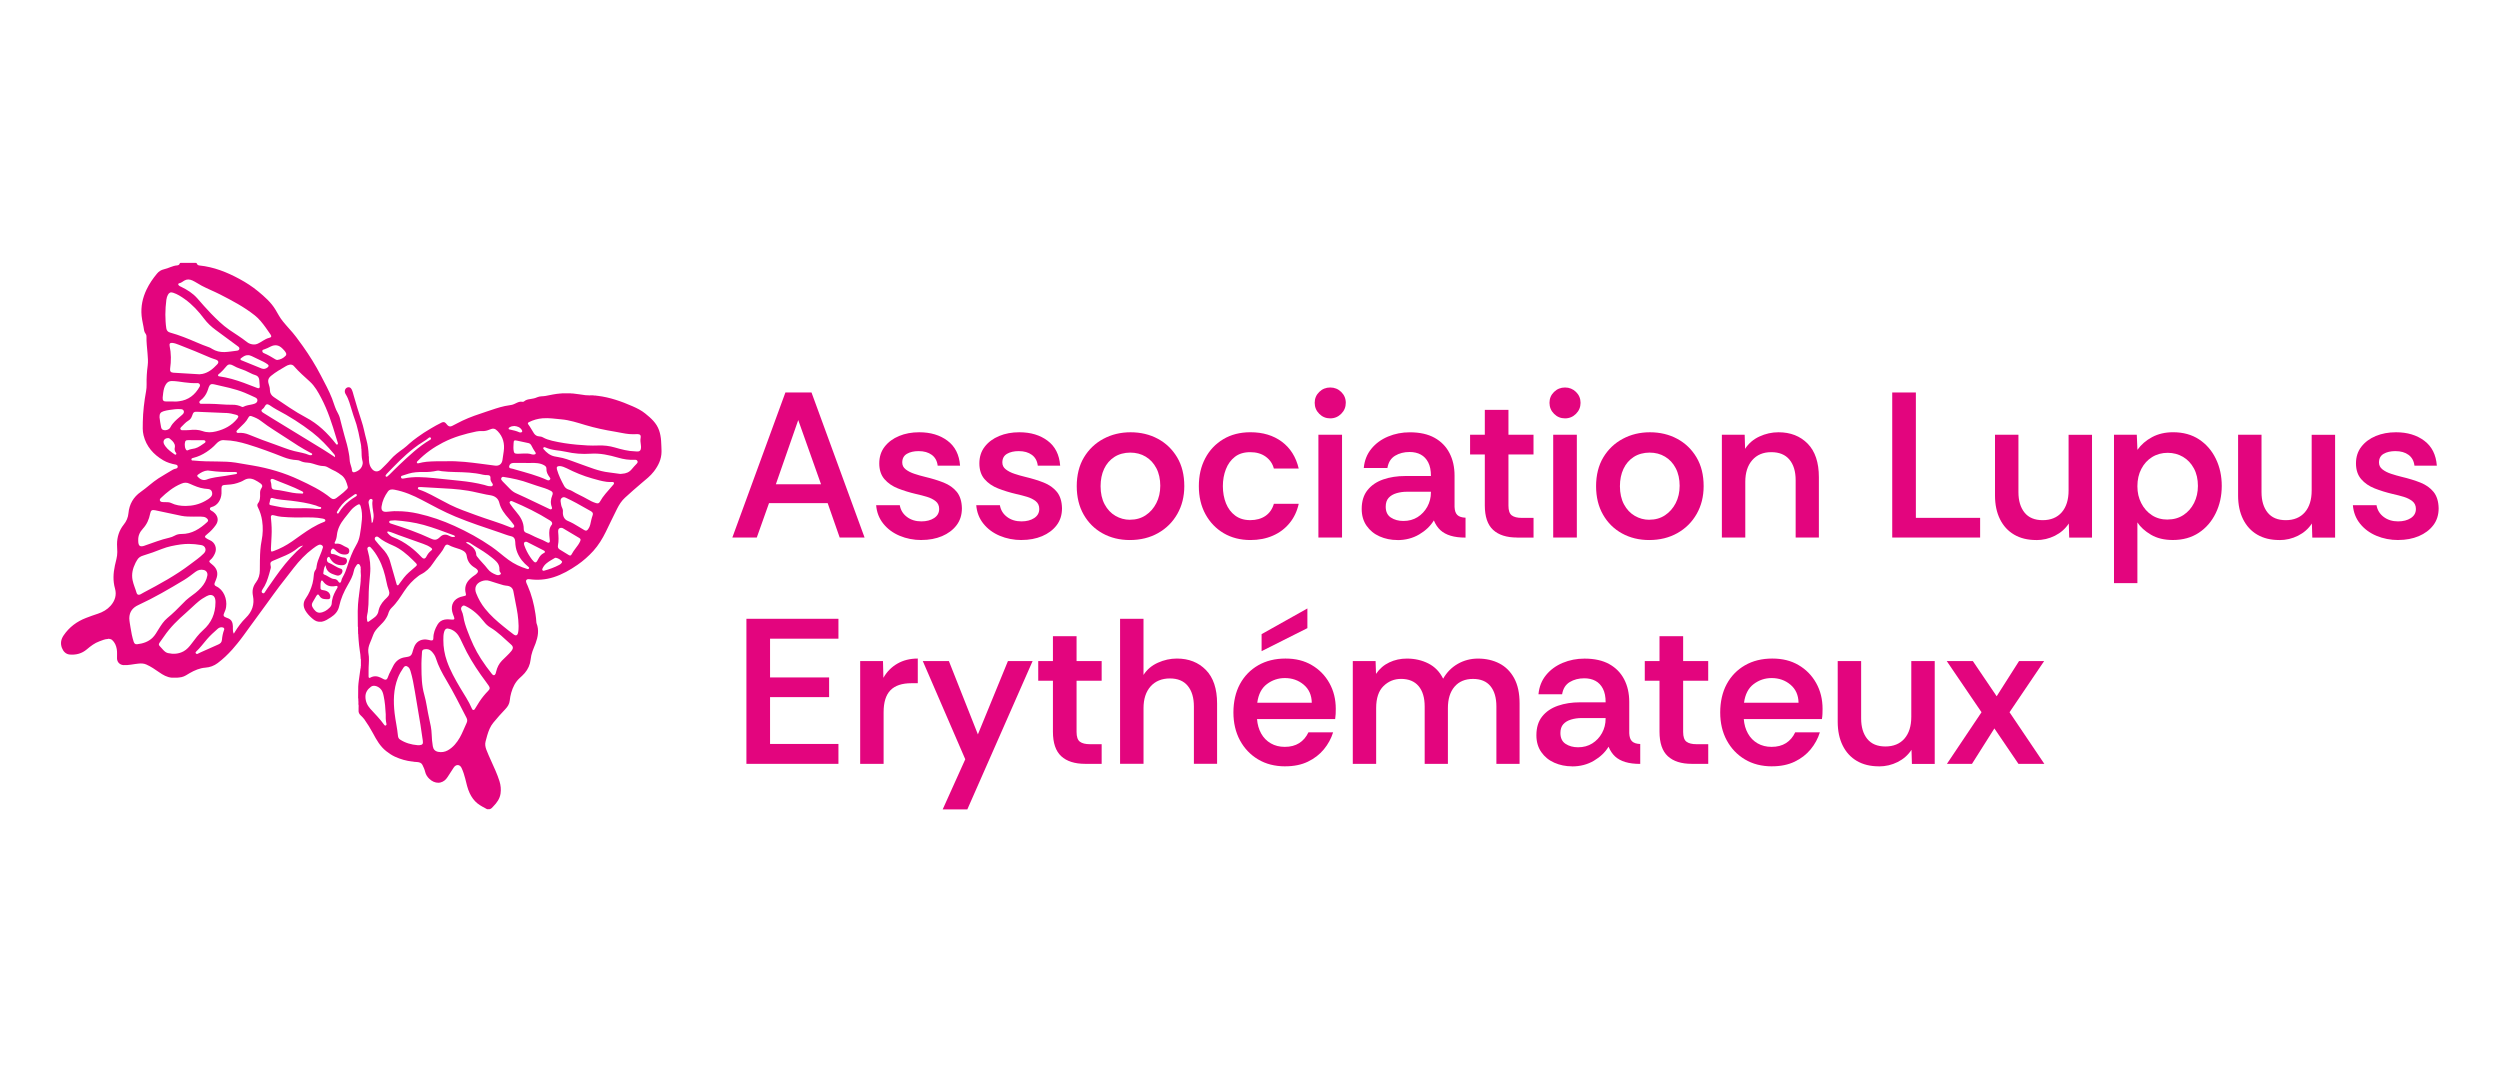
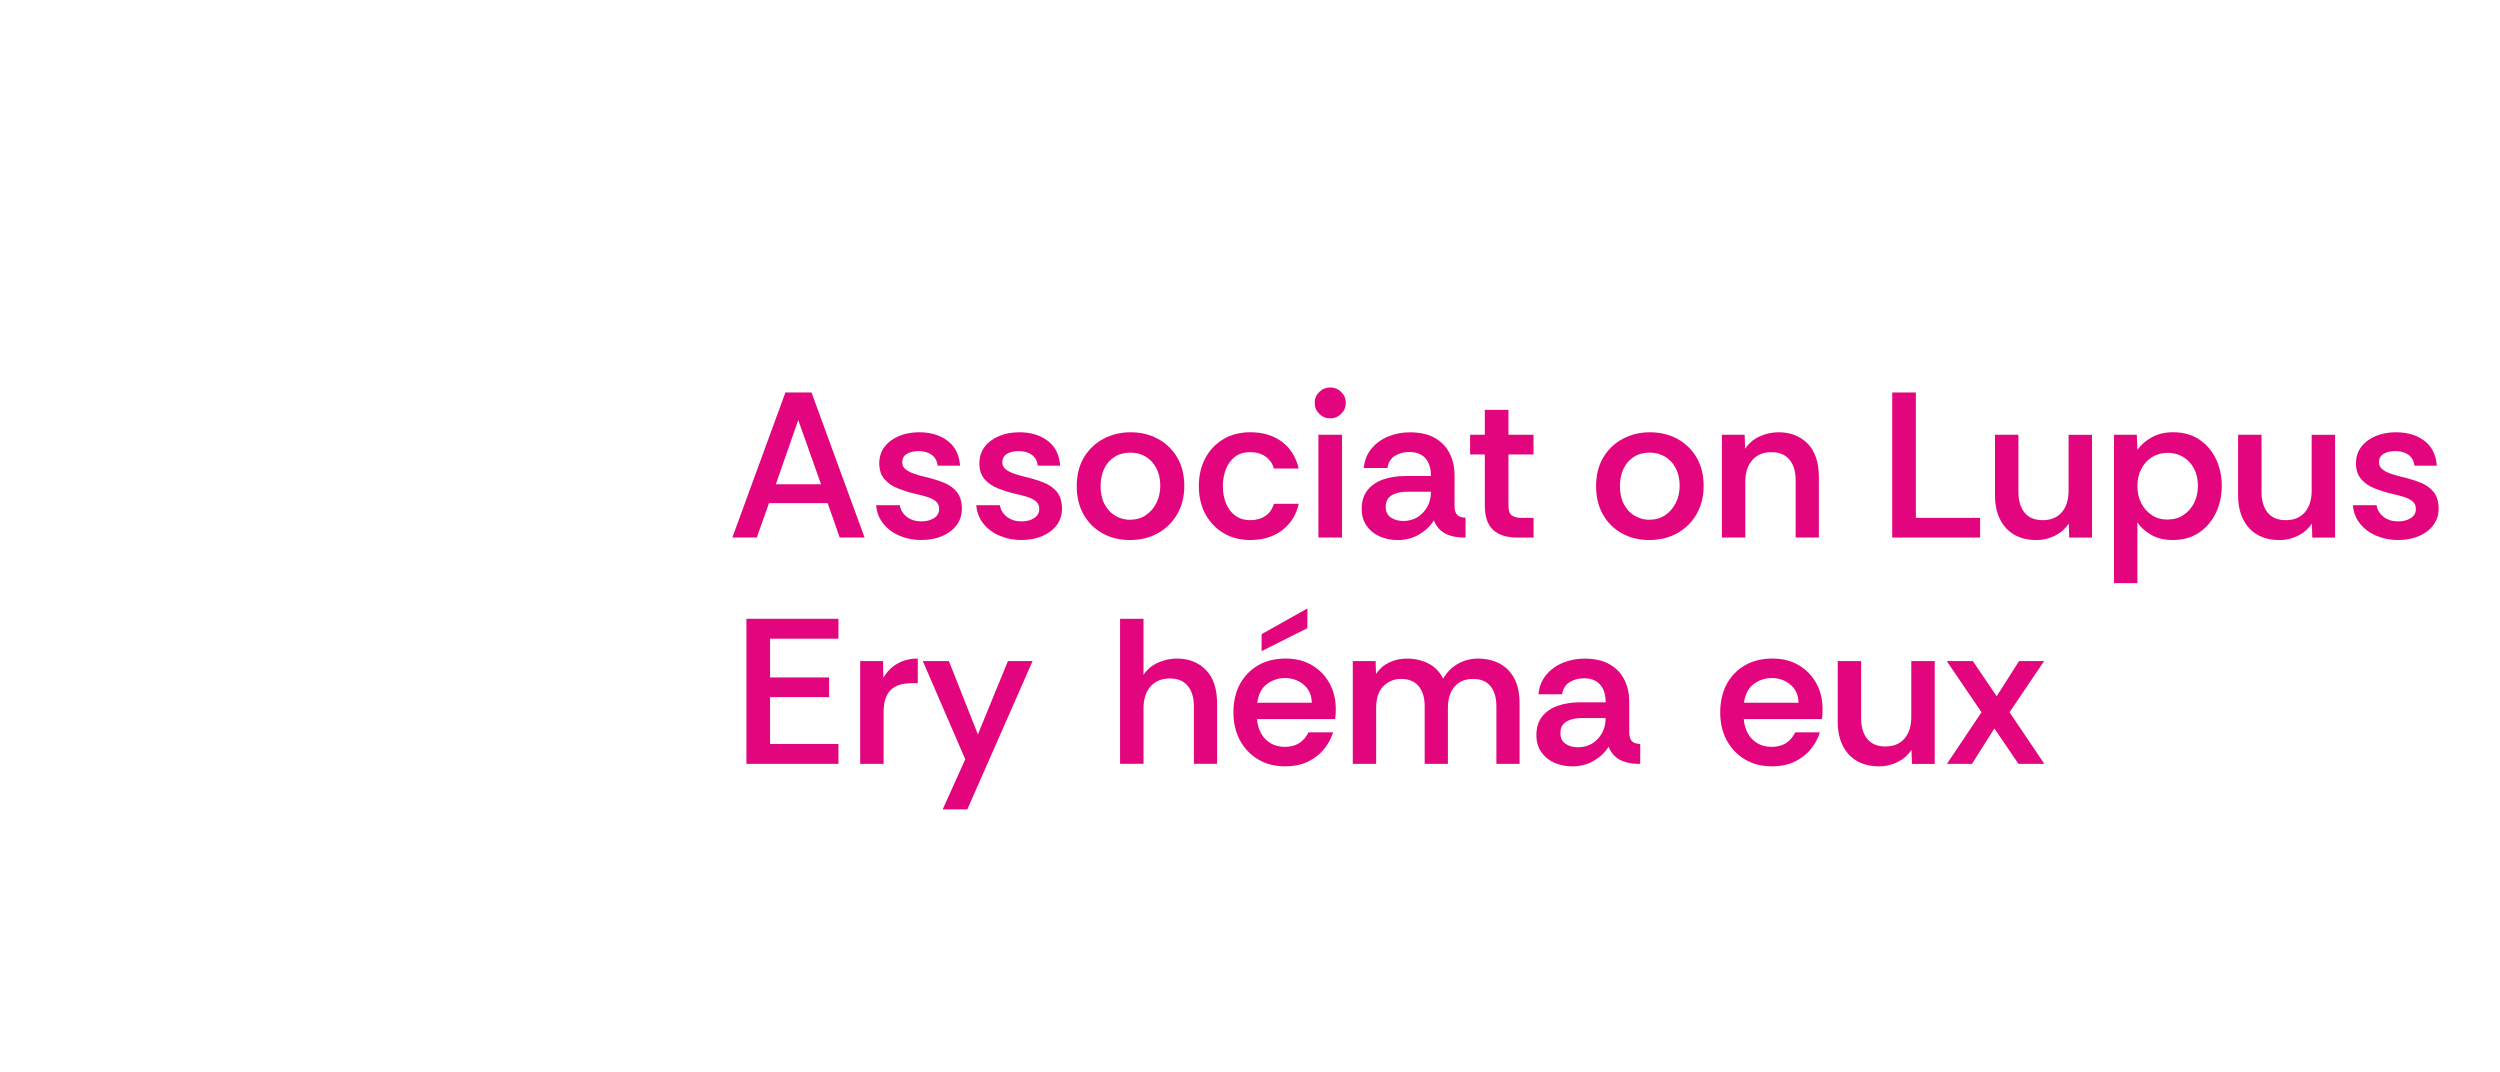
<svg xmlns="http://www.w3.org/2000/svg" id="Calque_1" viewBox="0 0 841.89 361.13">
  <defs>
    <style>
      .cls-1 {
        fill: #e3057e;
      }
    </style>
  </defs>
-   <path class="cls-1" d="M222.77,152.17c0-.16,0-.32,0-.48.04,0-.13-2.98-.14-3.22-.08-1.2-.28-2.41-.68-3.55-.86-2.47-2.72-4.11-4.7-5.7-1.28-1.03-2.73-1.75-4.23-2.41-3.79-1.66-7.66-3.02-11.79-3.52-.13,0-.27.01-.39-.03-.03,0-.06-.02-.09-.04-.16,0-.32-.02-.48-.03-.17.01-.34.02-.51-.06-.87,0-1.76.06-2.62-.05-1.38-.17-2.75-.43-4.14-.56-.23,0-.46.01-.68-.03-.06,0-.12-.02-.18-.04-.97,0-1.95,0-2.92,0-.16.1-.34.07-.51.06-1.68.13-3.33.49-4.98.82-.93.18-1.92.04-2.8.44-.74.34-1.52.5-2.31.61-.75.1-1.5.24-2.09.76-.2.18-.41.22-.65.17-.63-.13-1.21.05-1.78.31-.63.28-1.22.64-1.92.75-.72.11-1.45.22-2.16.37-2.11.45-4.13,1.19-6.17,1.86-2.75.9-5.49,1.82-8.11,3.06-1.18.56-2.32,1.2-3.49,1.78-.62.31-1.1.21-1.58-.28-.18-.18-.32-.4-.49-.58-.45-.49-.84-.56-1.44-.28-1.29.6-2.5,1.33-3.73,2.04-1.55.9-3.04,1.87-4.49,2.93-.91.66-1.8,1.34-2.63,2.08-.66.59-1.31,1.21-2.03,1.73-1.59,1.14-3.16,2.28-4.44,3.79-.92,1.09-1.97,2.06-2.98,3.08-1.17,1.18-2.47,1.05-3.41-.33-.81-1.18-.8-2.54-.81-3.89-.12-.16-.06-.34-.06-.51-.09-1.74-.31-3.46-.78-5.15-.59-2.09-.93-4.25-1.64-6.31-.96-2.82-1.78-5.68-2.62-8.53-.21-.72-.36-1.47-.72-2.14-.26-.5-.68-.74-1.14-.68-.53.07-.95.45-1.09.96-.15.53,0,1.01.28,1.45.52.85.9,1.76,1.21,2.7.47,1.44.88,2.9,1.34,4.35.32,1.02.73,2.02,1.03,3.04.5,1.74.89,3.52,1.22,5.31.17.92.44,1.82.41,2.77.11.19.06.4.06.6,0,.14.02.28.03.43.02.93.02,1.86.22,2.77.1.44.23.88.17,1.35-.23,1.54-1.25,2.38-2.62,2.85-.61.21-.98-.07-1.01-.73-.01-.29-.08-.56-.16-.84-.26-.89-.59-1.77-.61-2.72-.02-.68-.14-1.36-.26-2.03-.34-2.02-.89-4-1.48-5.96-.61-2.04-1.04-4.12-1.61-6.17-.25-.89-.79-1.65-1.16-2.49-.56-1.26-.92-2.59-1.42-3.87-1.04-2.66-2.42-5.15-3.73-7.68-1.78-3.46-3.85-6.76-6.1-9.94-1.46-2.06-2.94-4.1-4.67-5.95-.69-.74-1.32-1.54-1.98-2.31-1.03-1.22-1.74-2.64-2.55-3.99-1.48-2.48-3.63-4.35-5.82-6.17-1.96-1.62-4.08-2.99-6.32-4.2-4.23-2.29-8.64-4.04-13.47-4.54-.41-.04-.73-.22-.88-.62-.06-.18-.14-.25-.33-.25-1.71,0-3.41,0-5.12,0-.15,0-.26.02-.31.2-.12.43-.46.61-.86.64-.79.05-1.53.3-2.26.58-.73.28-1.45.57-2.22.74-.93.21-1.7.7-2.31,1.44-1.37,1.65-2.58,3.4-3.51,5.34-1.35,2.82-1.98,5.76-1.68,8.9.16,1.64.61,3.22.83,4.84.06.43.24.83.51,1.17.23.28.31.58.3.93-.05,1.9.2,3.78.35,5.67.11,1.37.24,2.74.06,4.1-.28,2.1-.42,4.21-.37,6.34.01.76-.03,1.53-.17,2.28-.63,3.45-1.05,6.93-1.11,10.44-.03,1.48-.11,2.97.25,4.43.93,3.81,3.34,6.48,6.63,8.43,1.3.77,2.74,1.18,4.22,1.46.38.07.66.27.66.7,0,.41-.29.57-.64.66-.32.09-.66.14-.95.32-1.62.99-3.28,1.91-4.87,2.93-2.12,1.37-3.92,3.14-5.99,4.58-2.45,1.71-3.87,4.15-4.14,7.17-.13,1.47-.68,2.72-1.6,3.86-1.55,1.94-2.25,4.19-2.25,6.65,0,.86.08,1.72.09,2.58.02,1.56-.49,3.04-.81,4.55-.55,2.59-.7,5.14.04,7.74.61,2.16,0,4.13-1.49,5.8-1.15,1.29-2.61,2.12-4.24,2.66-1.36.45-2.71.92-4.04,1.44-3.1,1.2-5.64,3.09-7.53,5.87-.91,1.34-1.14,2.7-.59,4.19.45,1.19,1.31,2.14,2.62,2.26,2.15.19,4.11-.33,5.76-1.73,1.31-1.11,2.65-2.15,4.29-2.73.91-.32,1.79-.74,2.77-.78.22-.11.44-.1.66,0,.3.03.58.12.8.32.92.82,1.37,1.9,1.58,3.08.19,1.05.05,2.12.09,3.18.04,1.25.96,2.15,2.19,2.22,1.73.1,3.39-.36,5.08-.51.9-.08,1.76-.06,2.57.3,1.56.69,2.96,1.65,4.35,2.62,1.3.91,2.63,1.68,4.25,1.83.6,0,1.21,0,1.81,0,.5-.06,1-.09,1.5-.2,1.04-.22,1.86-.85,2.75-1.36,1.64-.93,3.35-1.68,5.24-1.82,1.55-.11,2.92-.62,4.15-1.54,1.8-1.34,3.41-2.9,4.91-4.56.6-.66,1.15-1.35,1.72-2.04,1.44-1.75,2.74-3.61,4.07-5.44,1.98-2.73,3.98-5.45,5.97-8.17,1.37-1.88,2.72-3.78,4.12-5.63,1.59-2.1,3.22-4.16,4.84-6.23,1.88-2.41,3.96-4.64,6.42-6.47.63-.47,1.26-.96,2-1.27.39-.16.75-.08,1.06.14.25.17.42.45.32.79-.27.94-.64,1.85-1.02,2.76-.46,1.09-.89,2.18-1.07,3.37-.07.47-.07.98-.39,1.37-.42.53-.53,1.15-.58,1.8-.07.93-.19,1.86-.43,2.77-.48,1.78-1.19,3.47-2.25,4.99-.95,1.36-.96,2.74-.13,4.17.55.94,1.28,1.72,2.07,2.43.7.62,1.44,1.23,2.45,1.3.32,0,.63,0,.95,0,1.17-.21,2.13-.88,3.1-1.5,1.39-.89,2.44-2.07,2.79-3.74.55-2.56,1.6-4.9,2.9-7.15.88-1.52,1.73-3.05,2.06-4.8.14-.76.53-1.38.97-1.97.33-.45.77-.39,1.05.1.21.37.33.78.25,1.22.07.18.07.36,0,.55.04.1.04.2,0,.31.12.95.11,1.9,0,2.85,0,.09.02.19.02.28-.12,1.76-.44,3.49-.62,5.24,0,.14.01.28-.04.42,0,.02-.02.04-.03.06-.18,1.49-.29,2.99-.31,4.5,0,.25,0,.5,0,.75.01,1.49.02,2.97.03,4.46.13.29.05.6.06.9.01.56.03,1.12.04,1.69.12.16.06.34.06.52.08,1.06.14,2.13.26,3.19.07.6.13,1.2.23,1.79.16.93.29,1.88.31,2.83.12.16.06.34.07.52,0,.54,0,1.09,0,1.63,0,.17.04.35-.07.51.08.26-.06.49-.09.74-.17,1.27-.37,2.53-.53,3.8-.09.71-.18,1.42-.21,2.14-.04,1.29-.03,2.58-.03,3.86.11.19.06.4.06.61.02.5.09.99.03,1.49.15.39.04.79.06,1.18,0,.07,0,.13,0,.2,0,.35,0,.7,0,1.04.06.49.29.89.63,1.23.44.45.93.86,1.29,1.38,1.07,1.52,2.07,3.1,2.94,4.74,1.19,2.23,2.41,4.41,4.45,6.01.92.72,1.87,1.37,2.93,1.86,1.87.85,3.82,1.42,5.87,1.64.14,0,.27-.01.4.04.03,0,.05.02.08.04.4.03.81.05,1.21.09.72.06,1.38.29,1.71.97.37.76.73,1.52.92,2.36.22.92.74,1.7,1.41,2.33.86.82,1.89,1.33,3.12,1.32.1-.05.2-.04.3-.04.07,0,.14-.02.21-.03,1.1-.25,1.89-.91,2.49-1.85.69-1.08,1.38-2.16,2.09-3.22.78-1.16,2.05-1.1,2.63.15.53,1.14.92,2.34,1.23,3.56.42,1.67.76,3.35,1.5,4.92.64,1.35,1.48,2.55,2.65,3.48.98.78,2.11,1.32,3.2,1.92h.86c.58-.11.9-.58,1.27-.96,1.19-1.21,2.17-2.57,2.42-4.3.2-1.41.06-2.8-.36-4.16-.76-2.41-1.84-4.69-2.87-6.98-.54-1.21-1.09-2.41-1.56-3.65-.34-.91-.51-1.84-.24-2.81.19-.66.34-1.33.54-1.99.46-1.54,1.02-3.03,2.06-4.28,1.3-1.57,2.64-3.11,4.06-4.58.77-.8,1.35-1.72,1.47-2.88.09-.89.25-1.77.5-2.63.53-1.85,1.34-3.54,2.78-4.88.6-.56,1.23-1.1,1.77-1.74,1.1-1.31,1.79-2.79,1.97-4.49.1-.98.31-1.92.63-2.84.31-.91.72-1.77,1.05-2.67.81-2.22,1.22-4.46.32-6.76-.04-.1-.05-.22-.06-.33-.05-.94-.16-1.87-.3-2.8-.49-3.31-1.31-6.53-2.67-9.6-.17-.39-.39-.77-.49-1.19-.12-.52.14-.88.67-.94.19-.02.38,0,.57.03,2.71.37,5.37.15,7.98-.67,2.95-.93,5.6-2.45,8.12-4.2,1.95-1.35,3.71-2.91,5.3-4.66,1.73-1.92,3.07-4.11,4.2-6.42,1.27-2.59,2.5-5.2,3.8-7.78.7-1.39,1.51-2.67,2.68-3.74,1.81-1.66,3.65-3.28,5.52-4.86,1.48-1.25,3.03-2.43,4.22-4,1.48-1.95,2.53-4.07,2.55-6.57ZM119.41,166.5c.38-.25.79-.11.78.24-.06.28-.28.41-.5.54-1.49.88-2.84,1.93-4,3.22-.59.65-1.1,1.36-1.55,2.11-.11.18-.22.45-.5.3-.3-.16-.21-.42-.08-.66.94-1.7,2.17-3.14,3.75-4.27.7-.5,1.39-1.01,2.11-1.48ZM114.98,160c1.32,1.01,1.76,2.49,2.15,3.99.09.36-.2.63-.43.87-.67.69-1.4,1.3-2.16,1.88-.42.32-.83.64-1.25.96-.63.48-1.26.52-1.88.02-3.23-2.66-6.99-4.43-10.73-6.18-4.97-2.33-10.22-3.87-15.65-4.79-1.91-.32-3.82-.67-5.74-.97-1.99-.3-3.99-.35-6-.37-2.69-.02-5.38-.04-8.06-.32-.28-.03-.74.11-.77-.36-.03-.44.4-.48.71-.56,1.56-.39,3-1.06,4.33-1.94,1.2-.8,2.33-1.69,3.28-2.76.82-.92,1.77-1.37,2.76-1.23,2.83.05,5.34.63,7.81,1.38,4.11,1.25,8.13,2.75,12.13,4.33,1.45.57,2.94.92,4.49.99.4.02.8.1,1.15.28.74.36,1.49.53,2.32.56,1.35.04,2.59.63,3.89.94.48.12.97.21,1.46.22.63,0,1.2.18,1.72.5.81.51,1.69.88,2.54,1.31.68.35,1.3.8,1.91,1.27ZM91.79,167.72c2.04.62,4.18.63,6.27.9,2.8.37,5.61.75,8.32,1.61.5.16.94.46,1.49.5.19.01.32.14.29.36-.02.21-.16.3-.36.31-.25.01-.51,0-.74,0-.55.05-1.07-.07-1.59-.12-1.67-.17-3.34-.17-5.01-.12-2.54.09-5.06-.13-7.54-.69-.57-.13-1.16-.22-1.73-.35-.47-.11-.59-.32-.42-.77.15-.4.13-.82.26-1.21.12-.37.35-.56.76-.43ZM91.79,161.27c.11.02.22.05.32.1,3.16,1.35,6.42,2.44,9.49,4.01.1.05.2.1.29.16.16.12.28.27.21.49-.07.21-.26.21-.44.19-.14,0-.29-.02-.38-.03-1.89,0-3.68-.4-5.47-.78-1.11-.23-2.22-.42-3.34-.52-.69-.06-1.04-.43-1.05-1.12-.01-.59-.1-1.17-.29-1.73-.17-.49.16-.86.67-.77ZM79.42,159.66c-.69.12-1.38.22-2.07.35-2.12.41-4.29.55-6.4,1.05-.48.11-.94.29-1.41.45-1.21.43-2.2-.17-2.98-.98-.22-.23-.15-.5.09-.67,1-.73,2.05-1.35,3.3-1.42.93.11,1.83.22,2.73.32,2.08.21,4.17.19,6.25.19.16,0,.32-.01.48.02.18.04.42.09.43.31.02.25-.21.34-.42.37ZM76.1,139.06c1.16.06,2.3.29,3.42.62.82.24.93.6.4,1.27-1.85,2.34-4.32,3.63-7.17,4.33-1.54.38-3.05.43-4.55-.11-1.47-.53-2.97-.52-4.48-.34-.78.09-1.56.02-2.34.05-.27,0-.49-.1-.61-.37-.12-.27.01-.48.19-.64.81-.76,1.5-1.65,2.48-2.22.62-.37,1.03-.94,1.25-1.63.42-1.27.62-1.41,1.96-1.35.06,0,.13,0,.19,0,0,0,0,.01,0,.02,3.09.13,6.17.24,9.26.39ZM57.12,116.44c-.15-.69.17-1.03.88-.97.82.07,1.57.38,2.33.67,3.59,1.38,7.15,2.85,10.68,4.38.57.25,1.19.37,1.76.61.85.35.99.92.36,1.59-1.38,1.46-2.88,2.76-4.93,3.19-.39.08-.79.1-1.02.13-3.04-.18-5.92-.35-8.8-.53-.88-.06-1.21-.49-1.09-1.36.37-2.57.37-5.14-.17-7.69ZM91.45,140.75c-.92-.56-1.84-1.14-2.76-1.71-.12-.08-.24-.16-.35-.25-.41-.36-.4-.71.05-1.01.33-.22.56-.51.73-.85.44-.87.88-1,1.71-.46.77.5,1.52,1.04,2.34,1.47,4.21,2.21,8.23,4.74,11.98,7.65,2.75,2.13,5.14,4.67,7.36,7.34.23.28.39.58.29,1.03-1.36-.89-2.66-1.78-4-2.6-5.78-3.55-11.57-7.07-17.36-10.61ZM105.14,153.01c-.07.3-.35.28-.65.29-.06,0-.2,0-.31-.05-1.61-.69-3.34-.92-5.02-1.33-2.2-.54-4.28-1.43-6.41-2.18-3-1.05-5.98-2.15-8.92-3.37-1.12-.47-2.32-.69-3.55-.58-.24.02-.49,0-.61-.27-.11-.27.03-.46.2-.64.79-.78,1.6-1.55,2.38-2.34.56-.57,1.03-1.22,1.4-1.93.27-.51.56-.64,1.09-.45,1.14.41,2.23.88,3.2,1.65,2.79,2.18,5.87,3.94,8.8,5.91,2.46,1.65,4.95,3.24,7.57,4.63.14.07.28.15.42.22.19.1.47.15.39.45ZM90.14,123.71c-.61.48-1.28.69-2.05.38-2.21-.9-4.42-1.8-6.63-2.7-.2-.08-.46-.12-.48-.4-.03-.27.22-.37.39-.5.63-.46,1.27-.92,2.11-.88.46-.02.88.13,1.29.32,1.32.62,2.65,1.25,3.96,1.9.48.24.94.54,1.38.85.45.32.47.67.03,1.01ZM84.38,125.67c.52.28,1.07.49,1.63.66.78.23,1.19.78,1.29,1.55.09.74.13,1.49.17,2.24.03.56-.24.75-.79.55-1.53-.57-3.05-1.18-4.59-1.75-2.68-.98-5.4-1.79-8.24-2.18-.2-.03-.38-.07-.43-.3-.04-.18.05-.3.19-.4.99-.81,1.86-1.74,2.67-2.73.3-.37.67-.58,1.03-.58.58.04.98.22,1.37.45.66.39,1.36.7,2.08.94,1.26.41,2.47.93,3.64,1.55ZM68.36,134.07c.85-.86,1.36-1.91,1.73-3.04.06-.2.12-.4.19-.59.35-.93.79-1.26,1.76-1.03,3.47.82,6.98,1.47,10.3,2.82,1.21.49,2.38,1.06,3.57,1.6.42.19.8.48.78.99-.01.55-.38.89-.87,1.09-.76.3-1.58.38-2.37.56-.52.12-1.02.27-1.48.52-.17.09-.3.12-.48.03-1.03-.51-2.14-.75-3.28-.72-2.49.05-4.96-.31-7.44-.31-1,0-2,0-3.01,0-.27,0-.5-.11-.6-.38-.1-.27.02-.47.2-.64.33-.3.69-.57,1-.88ZM62.22,149.78c0-.14,0-.29.02-.43.1-.99.37-1.16,1.35-1.13,1.56.05,3.11.02,4.67.03.14,0,.29,0,.43,0,.22.02.4.11.48.33.09.24-.02.43-.19.54-1.06.69-2.04,1.53-3.3,1.87-.81.21-1.67.23-2.43.64-.29.15-.52-.03-.66-.29-.27-.48-.38-1.01-.37-1.56ZM97.46,122.83c.12-.02.25-.04.31-.05.5,0,.89.15,1.18.48,1.65,1.92,3.56,3.56,5.41,5.26,1.68,1.54,2.74,3.48,3.79,5.46,2.26,4.28,3.71,8.85,5.08,13.46.16.55.34,1.09.51,1.64.07.22.14.44-.11.59-.28.17-.39-.06-.53-.24-2.8-3.59-5.99-6.69-10.08-8.85-3.78-1.99-7.26-4.49-10.81-6.86-.85-.57-1.32-1.34-1.32-2.39,0-.67-.18-1.32-.39-1.96-.4-1.24-.19-2.01.81-2.83,1.53-1.26,3.25-2.23,4.96-3.23.37-.22.76-.4,1.19-.48ZM95.12,117.38c.43.45.88.88,1.16,1.44.17.34.18.69-.09.98-.75.81-1.69,1.26-2.78,1.42-.24,0-.44-.07-.64-.19-1.26-.77-2.53-1.53-3.9-2.11-.33-.14-.56-.37-.53-.77.03-.38.35-.41.62-.49.75-.23,1.44-.6,2.13-.94,1.52-.76,2.84-.56,4.02.66ZM60.37,95.39c.66-.13,1.12-.56,1.66-.88.89-.54,1.81-.49,2.74-.07,1.1.51,2.09,1.21,3.16,1.78,2,1.06,4.11,1.88,6.12,2.9,4.06,2.08,8.12,4.21,11.72,7.06,1.48,1.17,2.63,2.63,3.72,4.15.55.76,1.09,1.53,1.61,2.31.42.63.3.96-.43,1.13-.77.18-1.45.56-2.12.97-.58.36-1.15.74-1.78,1.01-.4.17-.81.28-1.25.26-.89-.02-1.71-.3-2.39-.85-1.88-1.51-3.95-2.74-5.93-4.11-2.28-1.58-4.23-3.52-6.16-5.49-1.6-1.64-3.09-3.39-4.61-5.11-1.51-1.71-3.42-2.89-5.45-3.88-.26-.12-.53-.23-.74-.43-.32-.31-.3-.67.13-.76ZM56.04,100.87c.07-.56.24-1.09.5-1.58.4-.75.93-.99,1.75-.72,1.44.47,2.7,1.28,3.92,2.15,2.55,1.82,4.65,4.11,6.52,6.6,1.1,1.47,2.41,2.7,3.89,3.78,2.51,1.83,5,3.68,7.5,5.53.3.22.59.46.48.9-.12.45-.5.53-.9.58-1.38.16-2.75.41-4.13.45-1.45.04-2.87-.29-4.14-1.07-.3-.18-.59-.39-.92-.5-2.94-1-5.72-2.38-8.63-3.47-1.5-.56-3.02-1.1-4.57-1.52-.76-.2-1.19-.67-1.31-1.45-.23-1.53-.29-3.07-.31-4.62,0-1.69.13-3.37.34-5.05ZM54.78,133.88c.12-1.04.19-2.09.48-3.11.13-.46.33-.89.58-1.3.46-.78,1.11-1.17,2.04-1.16,1.42.02,2.82.26,4.22.45,1.43.19,2.87.32,4.32.25.72-.04,1.15.57.8,1.21-1.53,2.75-3.76,4.52-6.96,4.91-.27.03-.54.06-.81.08-.25.01-.51,0-.67,0-.98.02-1.87-.06-2.76-.01-.94.05-1.33-.38-1.23-1.32ZM59.31,153.01c-.16.18-.35.13-.52,0-1.13-.8-2.27-1.59-3.1-2.73-.13-.18-.25-.37-.36-.56-.63-1.11-.06-2.14,1.23-2.19.15,0,.35,0,.46.08.73.58,1.48,1.16,1.81,2.1.07.2.07.41.08.63,0,.09,0,.21-.03.31-.17.68-.07,1.29.39,1.84.13.16.19.34.04.52ZM58.18,142.65c-.32.4-.59.83-.82,1.28-.42.82-1.78,1.21-2.59.76-.3-.17-.45-.46-.51-.77-.22-1.19-.44-2.38-.54-3.42-.03-1.18.34-1.7,1.37-2.02,1.28-.4,2.62-.5,3.95-.68.67-.09,1.34-.05,2,0,.81.06,1.15.84.68,1.5-.16.21-.37.39-.58.57-1.03.88-2.09,1.73-2.95,2.79ZM54.08,167.8c2.07-1.98,4.25-3.79,6.93-4.9.47-.2.95-.36,1.48-.33.53-.03,1,.15,1.47.36,1.55.69,3.11,1.39,4.82,1.61.44.06.89.09,1.33.14.57.07,1.04.31,1.24.89.22.63.15,1.23-.31,1.74-.54.6-1.24,1-1.93,1.39-2.04,1.15-4.28,1.67-6.59,1.68-1.68,0-3.36-.23-4.91-1-.57-.28-1.2-.28-1.82-.28-.43,0-.87.01-1.28-.06-.69-.13-.91-.76-.42-1.23ZM48.11,178.04c1.34-1.44,2.08-3.14,2.45-5.04.22-1.15.6-1.4,1.72-1.16,2.94.63,5.87,1.27,8.82,1.87,1.38.28,2.79.26,4.19.27,1.08,0,2.17-.07,3.25.07.49.06.91.28,1.25.64.36.38.4.73.02,1.09-2.48,2.28-5.19,4.08-8.74,4.04-.8,0-1.55.16-2.24.56-.59.33-1.21.56-1.87.71-2.77.62-5.4,1.68-8.08,2.59-.03.01-.06.02-.09.04-1.62.59-2.21.18-2.24-1.55,0-.1,0-.19,0-.25-.06-1.55.57-2.81,1.56-3.87ZM45.62,189.57c.14-.28.32-.55.47-.83.45-.89,1.19-1.38,2.12-1.65,2.15-.64,4.25-1.41,6.34-2.24,1.99-.79,4.12-1.19,6.25-1.5.91-.13,1.84-.18,2.76-.19,1.4.02,2.8.14,4.18.39.66.12,1.2.44,1.41,1.13.21.67-.06,1.23-.52,1.69-1.37,1.39-2.99,2.47-4.54,3.65-4.91,3.74-10.31,6.67-15.75,9.54-.35.19-.68.41-1.04.59-.56.29-1.11.15-1.27-.39-.42-1.48-1.09-2.89-1.39-4.41-.4-2.04.06-3.95.98-5.77ZM51.33,214.8c-1.44,1.37-3.23,1.93-5.15,2.15-.63.07-.96-.21-1.18-.89-.49-1.53-.8-3.11-1.04-4.7-.16-1.05-.38-2.1-.42-3.16.03-2.17,1.13-3.57,3.05-4.45,5.34-2.46,10.41-5.43,15.44-8.46,1.32-.8,2.53-1.77,3.77-2.7.85-.64,1.79-.9,2.83-.64.86.21,1.35.97,1.2,1.85-.27,1.57-1.04,2.89-2.09,4.07-1.19,1.33-2.63,2.36-4.06,3.4-.75.55-1.4,1.2-2.04,1.87-1.69,1.76-3.43,3.46-5.31,5.02-1.21,1.01-2.04,2.31-2.86,3.62-.66,1.05-1.23,2.16-2.15,3.03ZM61.79,219.35c-1.67.89-3.43.99-5.24.58-.62-.14-1.11-.56-1.54-1.01-.45-.47-.88-.96-1.32-1.45-.35-.39-.14-.75.08-1.09.49-.72,1.02-1.42,1.52-2.14,2.04-2.99,4.6-5.48,7.31-7.84,1.49-1.29,2.87-2.72,4.4-3.97.79-.65,1.67-1.17,2.56-1.66.22-.12.46-.22.7-.3,1.09-.34,1.94.15,2.2,1.26.09.41.12.82.1,1.14-.02,3.79-1.37,6.87-4.16,9.33-1.51,1.34-2.69,2.97-3.9,4.57-.76,1.01-1.57,1.97-2.71,2.58ZM75.48,212.08c-.43,1.11-.64,2.26-.75,3.44-.07.77-.51,1.19-1.17,1.49-2.02.9-4.04,1.8-6.06,2.7-.33.15-.65.32-.98.48-.25.12-.43,0-.58-.19-.16-.21-.08-.39.09-.55,1.37-1.27,2.46-2.79,3.68-4.2,1.1-1.27,2.34-2.39,3.59-3.49.48-.42,1.03-.63,1.68-.48.3.07.53.22.55.6-.01.05-.03.13-.06.21ZM87.53,188.46c-.01,1.19-.04,2.39-.03,3.58,0,1.48-.39,2.86-1.27,4.03-1.07,1.4-1.39,2.87-1.04,4.61.57,2.85-.31,5.34-2.38,7.35-1.51,1.47-2.72,3.15-3.81,4.94-.07.12-.15.24-.26.43-.29-.55-.34-1.08-.32-1.63.02-.57.02-1.14-.09-1.71-.16-.83-.6-1.43-1.37-1.78-.29-.13-.59-.24-.89-.35-.78-.3-.96-.69-.6-1.44.32-.67.57-1.35.67-2.08.4-2.68-.79-5.81-3.34-6.97-.62-.28-.72-.65-.45-1.29.23-.54.46-1.08.63-1.65.48-1.61.05-2.95-1.15-4.07-.33-.3-.68-.57-1.02-.87-.43-.39-.45-.62-.02-.97.77-.62,1.25-1.43,1.63-2.32.73-1.72-.05-3.66-1.79-4.38-.47-.2-.92-.43-1.33-.74-.33-.25-.35-.52-.06-.8.2-.2.42-.39.65-.57,1.07-.85,1.98-1.84,2.77-2.95.95-1.35.85-2.74-.27-3.95-.37-.4-.81-.71-1.3-.96-.23-.12-.42-.31-.4-.6.03-.31.23-.48.52-.55,2.04-.48,3.27-2.48,3.38-4.59.03-.57,0-1.15,0-1.72,0-.8.23-1.08,1.02-1.14,1.45-.1,2.89-.17,4.28-.64.76-.25,1.51-.51,2.19-.93,1.23-.76,2.46-.75,3.72-.12.67.34,1.32.72,1.92,1.16.67.49.76,1,.28,1.68-.38.54-.44,1.15-.42,1.78.02.61.03,1.21-.08,1.81-.09.48-.23.94-.54,1.31-.42.49-.37.96-.1,1.49.73,1.43,1.18,2.95,1.42,4.53.33,2.22.26,4.43-.17,6.61-.43,2.14-.55,4.29-.57,6.45ZM97.85,187.82c-2.52,2.76-4.67,5.8-6.79,8.87-.63.92-1.31,1.8-1.88,2.76-.16.27-.38.45-.71.29-.33-.16-.41-.43-.31-.76.05-.17.12-.33.22-.47,1.14-1.58,1.73-3.39,2.27-5.23.19-.64.35-1.29.52-1.93.11-.39-.03-.76-.08-1.13-.12-.8.07-1.03.82-1.37,2.85-1.27,5.89-2.19,8.33-4.27.5-.42,1.07-.74,1.85-.86-1.56,1.33-2.93,2.67-4.23,4.1ZM105.04,177.76c-2.33,1.39-4.48,3.03-6.71,4.58-1.92,1.33-3.96,2.42-6.16,3.22-.85.31-.92.27-.93-.64,0-.08,0-.16,0-.3.07-1.34.13-2.74.21-4.13.11-1.91.02-3.82-.18-5.72,0-.03-.01-.06-.02-.09-.16-1.13.18-1.43,1.26-1.09,1.49.46,3.03.52,4.58.6,2.74.15,5.48,0,8.22.07,1.13.03,2.25.16,3.37.38.11.02.22.06.32.08.28.07.53.19.56.51.03.33-.24.46-.5.55-1.4.53-2.73,1.21-4.02,1.98ZM113.54,198.08c-.77,1.26-1.43,2.56-1.69,4.02-.06.31-.12.63-.12.95,0,.66-.3,1.17-.74,1.6-.93.92-1.99,1.59-3.32,1.69-.52,0-.97-.17-1.36-.51-.45-.39-.8-.87-1.08-1.39-.3-.53-.25-1.08.04-1.59.41-.73.83-1.47,1.27-2.18.39-.63.71-.61,1.06.03.34.61.85.92,1.52,1.02.46.07.92.07,1.38.07.44,0,.67-.23.73-.65.12-.8-.3-1.62-1.07-2.01-.52-.27-1.09-.36-1.65-.45-.39-.07-.59-.26-.57-.68.04-.71-.09-1.44.15-2.13.05-.15.07-.34.25-.38.21-.04.32.12.42.26,1.06,1.51,2.51,1.96,4.27,1.6.22-.04.47-.1.61.12.14.22,0,.43-.12.62ZM121.86,175.04c-.14,1.73-.38,3.45-.68,5.16-.21,1.2-.61,2.35-1.24,3.39-1.33,2.23-2.19,4.66-2.98,7.12-.39,1.21-.83,2.4-1.48,3.51-.27.45-.47.94-.57,1.46-.05.24-.15.49-.41.54-.27.05-.43-.17-.56-.38-.32-.52-.74-.84-1.39-.86-.56-.02-1.07-.28-1.56-.56-.56-.32-1.11-.69-1.73-.9-.23-.08-.43-.26-.39-.49.15-.86.15-1.75.65-2.52.02-.04.07-.06.14-.12.14,1.59,1.09,2.47,2.48,2.97.45.16.9.34,1.36.45.9.21,1.89-.68,1.83-1.6-.02-.37-.26-.61-.56-.7-1.51-.43-2.7-1.49-4.14-2.05-.63-.25-.73-1.44-.17-1.83.23-.16.43-.15.58.15.89,1.83,2.43,2.7,4.44,2.54.82-.07,1.38-.69,1.37-1.5,0-.53-.35-1-.92-1.05-1.02-.08-1.9-.49-2.79-.91-.41-.19-.85-.29-1.29-.3-.3-.01-.43-.17-.45-.45-.03-.32,0-.64.17-.92.36-.58.67-.61,1.14-.13.88.89,1.84,1.62,3.17,1.68.31.01.61,0,.9-.07.53-.12.79-.48.85-1.08.04-.48-.2-.98-.62-1.15-.66-.26-1.25-.63-1.87-.96-.6-.32-1.24-.49-1.93-.39-.17.02-.36.06-.48-.11-.13-.18,0-.33.07-.48.38-.71.57-1.49.65-2.28.22-2.14,1.19-3.94,2.49-5.59.72-.91,1.44-1.83,2.17-2.73.61-.75,1.36-1.34,2.18-1.84.67-.41.96-.29,1.18.47.44,1.49.52,3,.4,4.54ZM177.84,149.18c.49.1.84.35,1.08.79.43.81.84,1.64,1.39,2.38.23.3.09.61-.27.68-.31.06-.65.09-.95-.02-.88-.32-1.78-.31-2.83-.28-.68-.04-1.5.14-2.33.05-.65-.07-.8-.21-.93-.86-.18-.87-.08-1.75-.05-2.62.03-1.01.21-1.12,1.21-.9,1.23.27,2.45.54,3.68.79ZM185.05,160.66c.18.24.42.48.18.81-.25.33-.61.36-.95.2-3.44-1.58-7.09-2.5-10.71-3.54-.53-.15-1.06-.34-1.61-.42-.44-.07-.57-.34-.48-.76.13-.64.66-1.05,1.45-1.05,1.24-.01,2.48,0,3.99,0,1.22.09,2.7-.11,4.18.09.8.11,1.55.33,2.24.75.41.25.7.6.67,1.08-.06,1.11.42,2,1.05,2.85ZM171.67,143.87c.45-.3.96-.39,1.55-.41,1,.09,1.94.4,2.52,1.37.28.47.09.81-.46.81-.14,0-.29-.01-.42-.07-.97-.45-2.01-.67-3.05-.9-.2-.04-.49-.02-.53-.31-.04-.27.2-.38.38-.5ZM178.33,162.75c1.68.63,3.42,1.1,5.13,1.67.7.23,1.37.52,2.01.87.5.26.66.51.66.93.01.21-.08.41-.16.62-.52,1.3-.66,2.61-.13,3.95.09.22.12.43-.08.62-.23.22-.46.13-.7.01-2.69-1.28-5.37-2.56-8.06-3.84-.98-.46-1.96-.93-2.95-1.35-.92-.38-1.69-.93-2.37-1.65-.78-.82-1.58-1.61-2.37-2.42-.15-.16-.3-.33-.42-.52-.17-.25-.15-.51,0-.76.15-.25.38-.32.66-.28,2.99.46,5.94,1.09,8.79,2.15ZM185,180.42c.04.57.1,1.14.16,1.71.02.22,0,.41-.2.55-.21.15-.42.12-.63,0-1.02-.59-2.11-1.05-3.2-1.48-1.36-.54-2.6-1.33-3.99-1.81-.51-.18-.77-.67-.76-1.18.03-2.38-1.14-4.22-2.61-5.93-.69-.8-1.32-1.63-1.92-2.5-.18-.26-.39-.54-.12-.86.26-.31.57-.21.87-.08,4.35,1.83,8.57,3.9,12.57,6.41.57.36.78.65.77,1.06-.01.13,0,.25-.1.36-.93,1.11-.94,2.42-.84,3.76ZM165.63,162.53c.19.29.47.59.27.95-.2.37-.62.26-.96.26-.65,0-1.24-.28-1.85-.44-2.69-.7-5.42-1.1-8.18-1.39-2.93-.3-5.86-.63-8.79-.91-3.38-.32-6.76-.59-10.13.13-.14.03-.28.04-.43.04-.27,0-.45-.14-.51-.41-.07-.29.09-.47.33-.55,1.51-.5,3.01-1.04,4.61-1.17.94-.07,1.88-.14,2.82-.1,1.47.06,2.92-.1,4.36-.42.54-.12,1.07.1,1.6.16,1.49.17,2.98.25,4.48.28,3.15.07,6.3.15,9.39.9.51.12,1.04.14,1.57.14.72,0,1.04.35.96,1.05-.06.57.16,1.02.45,1.47ZM140.73,164.38c.04-.31.27-.36.53-.35.19,0,.38,0,.57,0,0,0,0,0,0-.01,1.64.09,3.27.2,4.91.28,3.66.19,7.32.35,10.94.96,2.06.34,4.07.91,6.12,1.29.47.09.94.16,1.41.24,1.46.26,2.56,1.03,2.92,2.48.52,2.15,1.81,3.8,3.23,5.38.56.63,1.08,1.29,1.58,1.98.19.26.38.53.13.86-.23.31-.55.26-.87.2-.06-.01-.12-.04-.18-.06-3.82-1.6-7.82-2.7-11.69-4.14-2.95-1.1-5.95-2.1-8.77-3.51-2.15-1.08-4.24-2.26-6.38-3.36-1.3-.67-2.63-1.29-4.02-1.74-.24-.08-.47-.18-.43-.48ZM149.28,148.98c3.51-1.81,7.27-2.87,11.11-3.67.64-.13,1.3-.18,1.95-.14.91.05,1.77-.17,2.59-.53,1.13-.49,1.79-.36,2.65.54,1.85,1.92,2.42,4.24,2.05,6.83-.14.99-.27,1.99-.44,2.98-.22,1.31-1.15,1.98-2.47,1.81-3.43-.43-6.84-.94-10.28-1.26-2.17-.2-4.35-.28-6.24-.21-2.37,0-4.44-.02-6.51.17-.89.09-1.76.25-2.63.48-.23.06-.48.15-.64-.12-.16-.28.07-.44.23-.61,2.51-2.58,5.41-4.62,8.61-6.27ZM129.93,159.97c.08-.14.17-.27.28-.38,2.9-3,5.78-6.02,9.09-8.59,1.06-.82,2.14-1.61,3.29-2.29.65-.38,1.25-.81,1.82-1.3.33-.28.73-.12.75.29,0,.21-.18.33-.35.43-3.85,2.26-7.04,5.34-10.27,8.36-1.17,1.1-2.29,2.26-3.44,3.39-.2.2-.44.37-.65.56-.17.15-.36.15-.52,0-.16-.14-.1-.32,0-.48ZM126.27,181.08c.11-.26.35-.35.63-.4.19.03.39.09.55.22,1.44,1.25,3.14,2.05,4.86,2.79,2.62,1.14,4.73,2.96,6.74,4.93.31.3.61.61.91.91.57.57.57.77-.05,1.31-.74.65-1.5,1.28-2.24,1.94-1.23,1.08-2.18,2.4-3.13,3.72-.07.1-.15.21-.22.31-.12.15-.22.33-.45.29-.23-.04-.27-.24-.33-.43-.3-1.07-.6-2.14-.91-3.21-.43-1.5-.87-2.99-1.29-4.49-.5-1.77-1.54-3.19-2.79-4.49-.75-.78-1.42-1.64-2.11-2.47-.23-.27-.32-.59-.17-.93ZM134.15,180.16c2.78,1,5.57,1.99,8.36,2.98.93.33,1.84.71,2.64,1.32.5.39.51.62,0,1-.69.53-1.16,1.21-1.56,1.97-.17.33-.38.63-.79.68-.37-.04-.62-.26-.85-.5-1.21-1.28-2.49-2.47-3.89-3.52-1.77-1.32-3.66-2.43-5.73-3.21-.75-.28-1.29-.8-1.79-1.39-.1-.11-.18-.24-.09-.39.1-.16.25-.15.42-.11,1.13.28,2.18.78,3.28,1.17ZM131.08,175.68c.06-.27.26-.35.5-.36.46-.04.92-.06,1.44-.1,3.23.25,6.49.67,9.68,1.56,3.43.95,6.73,2.24,10.06,3.46.12.04.24.1.33.18.18.17.2.31-.1.38-.55.13-1.04-.02-1.52-.27-.5-.26-1.01-.49-1.58-.49-.67,0-1.21.32-1.69.78-1.08,1.06-1.76,1.18-3.13.54-4.3-2.01-8.77-3.58-13.3-5-.12-.04-.25-.07-.36-.13-.23-.11-.4-.27-.34-.56ZM124.51,168.2c.18-.2.41-.24.65-.14.21.09.35.25.31.48-.29,1.58.16,3.1.33,4.64.09.89-.06,1.74-.26,2.59-.02.1-.03.1-.36.34-.14-1.96-.47-3.84-.86-5.7-.07-.36-.15-.71-.2-1.08-.06-.44.11-.81.39-1.14ZM123.87,185.54c-.06-.21-.11-.43-.15-.65-.05-.32.09-.55.37-.71.29-.16.52-.05.73.16,1.08,1.1,1.91,2.38,2.65,3.73,1.36,2.47,2.12,5.14,2.67,7.87.2.97.43,1.93.79,2.85.37.97.15,1.75-.61,2.44-1.17,1.07-2.2,2.27-2.69,3.82-.07.21-.14.43-.17.64-.13,1.09-.75,1.83-1.61,2.42-.55.38-1.09.78-1.63,1.17-.31.22-.51.16-.57-.21-.06-.33-.07-.66-.11-1-.02-.7.22-1.35.31-2.03.21-1.63.29-3.27.29-4.91,0-2.58.23-5.15.48-7.72.27-2.67-.02-5.31-.75-7.89ZM129.9,244.31c-.25.11-.4-.05-.52-.22-1.37-1.97-3.1-3.63-4.69-5.42-1.04-1.17-1.63-2.5-1.63-4.07,0-1.47.77-2.54,1.9-3.36.8-.58,2.09-.26,3.02.57.78.69,1.02,1.62,1.22,2.58.43,2.03.6,4.09.7,6.16.02.46,0,.92,0,1.38.04.61.07,1.21.23,1.8.06.23.03.45-.23.56ZM131,227.1c-.18.37-.32.76-.46,1.15-.23.62-.63.8-1.24.52-.37-.18-.73-.39-1.1-.57-1.16-.55-2.31-.66-3.48,0-.36.2-.58.08-.6-.35-.03-.65,0-1.31,0-1.96-.02-1.58.2-3.15.1-4.73-.03-.51-.13-1.01-.19-1.52-.11-1.06.13-2.06.53-3.03.39-.94.78-1.88,1.12-2.84.41-1.17,1.25-2.06,2.1-2.93.85-.86,1.72-1.71,2.32-2.78.24-.42.49-.83.61-1.29.22-.82.6-1.56,1.21-2.14,1.73-1.64,2.95-3.67,4.26-5.63,1.28-1.93,2.82-3.61,4.68-5,.28-.21.57-.42.88-.57,1.72-.85,3.04-2.15,4.07-3.74.77-1.18,1.63-2.28,2.51-3.37.57-.71,1.06-1.47,1.44-2.3.26-.56.77-.8,1.3-.5,1.19.68,2.51.98,3.78,1.43.37.13.73.31,1.08.5.71.38,1.15.93,1.26,1.78.22,1.7,1.13,2.98,2.59,3.87.31.19.63.38.88.65.39.42.41.79.05,1.23-.26.33-.6.57-.95.8-.48.32-.93.67-1.35,1.06-1.49,1.36-2.07,3.01-1.55,5,.17.66.09.75-.58.88-.41.08-.81.17-1.2.3-2.3.78-3.31,2.62-2.78,4.99.13.58.35,1.12.57,1.67.32.8.13,1.07-.74.97-.79-.09-1.58-.14-2.38,0-1.05.2-1.84.75-2.39,1.67-.83,1.4-1.42,2.88-1.41,4.54,0,.73-.24.9-.96.78-.53-.09-1.04-.28-1.59-.3-1.89-.07-3.29.84-3.96,2.61-.23.61-.41,1.24-.59,1.87-.23.81-.73,1.27-1.58,1.37-.44.05-.88.13-1.32.23-1.62.36-2.75,1.35-3.5,2.79-.49.95-.98,1.9-1.44,2.85ZM168.53,192.82c.28.31.15.56-.18.72-.43.22-.88.17-1.3,0-1.08-.43-2.08-.95-2.82-1.95-1.09-1.47-2.48-2.69-3.57-4.17-.12-.17-.26-.32-.27-.54-.06-1.46-.88-2.45-2.01-3.23-.34-.24-.7-.44-1.05-.66-.13-.08-.35-.13-.29-.33.07-.24.3-.1.45-.09.29.02.56.14.8.3,1.97,1.35,4.1,2.45,6.01,3.88.98.74,1.97,1.46,2.83,2.34.71.73,1.11,1.58,1.06,2.7-.05.33.04.7.33,1.03ZM141.21,250.95c-.19.02-.38,0-.57,0-2.14-.18-4.15-.74-5.96-1.93-.45-.29-.62-.76-.67-1.27-.23-2.54-.83-5.02-1.12-7.55-.46-4.04-.41-8.04,1.08-11.9.48-1.24,1.16-2.37,1.9-3.47.44-.65.97-.71,1.58-.21.41.34.62.8.77,1.29.7,2.3,1.11,4.67,1.51,7.04.62,3.7,1.25,7.4,1.86,11.11.29,1.81.55,3.62.8,5.43.15,1.05-.12,1.36-1.17,1.46ZM157.12,243.49c-.78,1.62-1.38,3.32-2.28,4.89-1.01,1.75-2.25,3.29-4.04,4.3-1.01.56-2.1.73-3.23.51-1.05-.2-1.65-.83-1.82-1.88-.22-1.32-.34-2.65-.38-3.99-.05-1.84-.45-3.63-.86-5.41-.61-2.65-.89-5.38-1.64-7.99-.89-3.1-.91-6.25-.94-8.94-.05-2.16.08-3.82.19-5.49.03-.46.28-.72.72-.82.97-.21,1.81-.05,2.53.71.62.66,1.12,1.37,1.4,2.24.83,2.66,2.15,5.1,3.57,7.48,2.45,4.1,4.56,8.39,6.76,12.62.31.59.32,1.16.02,1.78ZM164.44,232.61c-1.13,1.13-2.13,2.37-3.01,3.7-.52.78-.99,1.59-1.48,2.39-.13.21-.26.42-.55.39-.25-.02-.38-.21-.47-.42-1.05-2.51-2.6-4.74-3.97-7.06-1.7-2.88-3.34-5.79-4.45-8.96-.81-2.32-1.23-4.7-1.21-7.16,0-.89,0-1.78.25-2.65.34-1.14.84-1.39,1.96-1.02,1.64.53,2.7,1.69,3.44,3.18.77,1.54,1.45,3.11,2.25,4.63,1.87,3.52,4.08,6.83,6.47,10.01.31.41.6.83.89,1.25.5.71.48,1.11-.14,1.72ZM172.21,219.23c-.95,1.19-2.12,2.15-3.17,3.24-1.02,1.05-1.65,2.33-1.97,3.76-.04.2-.09.41-.16.6-.24.64-.76.73-1.19.21-1.34-1.66-2.59-3.39-3.75-5.18-1.92-2.95-3.33-6.14-4.56-9.43-.59-1.57-1.12-3.14-1.36-4.8-.11-.73-.35-1.42-.66-2.09-.26-.58-.11-1.12.39-1.48.12-.09.24-.15.4-.14.24-.01.43.11.63.2,2.5,1.2,4.46,3.04,6.14,5.2.6.78,1.29,1.46,2.13,1.96,2.66,1.57,4.78,3.8,7.07,5.82.75.67.71,1.33.07,2.13ZM174.47,213.04c-.2.95-.72,1.18-1.5.61-1.15-.85-2.27-1.75-3.38-2.65-2.26-1.82-4.43-3.74-6.25-6.02-1.28-1.59-2.26-3.34-3-5.24-.67-1.73-.05-3.23,1.67-3.94.95-.39,1.9-.51,2.92-.16,1.5.52,3.04.93,4.55,1.41.48.15.97.15,1.46.23,1.1.19,1.78.83,1.96,1.93.42,2.54,1.04,5.04,1.41,7.6.19,1.33.3,2.66.33,3.99-.02.75-.01,1.5-.17,2.23ZM178.16,191.39c-.14.29-.38.28-.66.2-2.24-.68-4.33-1.66-6.23-3.04-1.96-1.42-3.75-3.08-5.74-4.45-3.94-2.72-8.12-5.01-12.48-6.99-3.94-1.79-8-3.2-12.22-4.15-2.32-.52-4.67-.83-7.29-.82-.97-.05-2.15.12-3.34.21-1.34.1-1.89-.49-1.7-1.83.27-1.85,1.04-3.5,2.13-5,.56-.77,1.37-.77,2.21-.61,3.3.62,6.35,1.92,9.3,3.49,3.69,1.97,7.37,3.96,11.24,5.57,4.87,2.02,9.87,3.66,14.86,5.34,1.31.44,2.59.98,3.94,1.29.87.2,1.3.85,1.33,1.86.04,1.25.23,2.47.71,3.63.79,1.92,2.06,3.46,3.67,4.75.18.14.39.27.26.54ZM181.29,188.2c-.14.27-.27.54-.44.79-.33.5-.66.53-1.09.12-.47-.44-.83-.96-1.19-1.49-.87-1.27-1.54-2.63-2.05-4.08-.23-.65.02-1.11.59-1.11.2,0,.37.08.54.16,1.78.91,3.57,1.82,5.36,2.73.23.12.49.25.49.53,0,.28-.28.35-.49.46-.8.41-1.3,1.1-1.71,1.87ZM189.18,189.51c-.21.32-.5.54-.83.71-1.62.86-3.34,1.48-5.11,1.96-.06.02-.12.03-.16.04-.38,0-.58-.31-.43-.67.31-.75.8-1.37,1.43-1.88.84-.7,1.81-1.18,2.73-1.75.13-.08.27-.11.41-.08.77.16,1.42.55,1.95,1.12.17.18.13.37,0,.56ZM195.38,182.27c-.37.85-.94,1.59-1.5,2.32-.5.66-.99,1.32-1.37,2.06-.25.48-.51.55-.97.27-1.04-.62-2.06-1.26-3.09-1.89-.5-.31-.66-.8-.56-1.32.31-1.55.2-3.1.07-4.66-.07-.82.35-1.34,1.13-1.3.18,0,.4.1.61.22,1.78,1.06,3.56,2.11,5.33,3.17.51.3.59.57.35,1.12ZM199.57,173.54c-.38,1.04-.57,2.11-.82,3.18-.12.54-.37,1.01-.68,1.46-.38.55-.71.66-1.3.34-.65-.36-1.29-.76-1.92-1.16-1.19-.74-2.4-1.44-3.7-1.97-1.07-.44-1.66-1.55-1.6-2.94.08-.49-.04-1-.27-1.48-.31-.64-.38-1.34-.48-2.03-.07-.51,0-1,.47-1.32.48-.33.94-.16,1.4.06,2.31,1.08,4.54,2.3,6.74,3.58.54.31,1.1.59,1.62.91.59.37.77.74.54,1.37ZM206.45,163.32c-.85.99-1.72,1.96-2.56,2.96-.69.81-1.3,1.69-1.83,2.62-.34.6-.67.73-1.36.52-1.04-.32-2-.81-2.94-1.36-1.66-.97-3.45-1.7-5.1-2.7-.32-.2-.69-.34-1.05-.45-.71-.21-1.28-.63-1.62-1.25-.97-1.77-1.86-3.58-2.42-5.53-.24-.84.04-1.19.98-1.18.75.07,1.52.36,2.26.73,2.76,1.4,5.6,2.59,8.58,3.42,1.62.45,3.24.95,4.92,1.16.56.07,1.11.07,1.67.05.28,0,.62-.07.76.26.13.31-.1.54-.29.76ZM214.37,156.2c-.56.59-1.12,1.18-1.63,1.81-.84,1.03-1.93,1.46-3.22,1.53-.21.01-.41.04-.64.06-1.24-.17-2.5-.37-3.77-.51-3.51-.38-6.71-1.8-10-2.94-1.88-.65-3.71-1.43-5.64-1.92-.92-.24-1.88-.34-2.81-.55-1.49-.35-2.62-1.26-3.58-2.41-.13-.15-.22-.33-.08-.52.2-.26.46-.17.69-.07,1.09.48,2.23.75,3.4.92,1.17.17,2.35.27,3.49.54,2.73.63,5.5.84,8.26.65,3.23-.23,6.27.45,9.3,1.33,1.84.54,3.69.82,5.61.72.39-.02.75.04.92.44.17.39-.05.66-.31.93ZM215.86,150.88c-.06.84-.53,1.23-1.36,1.16-.21-.02-.41-.03-.68-.05-2.29-.05-4.53-.65-6.77-1.3-1.83-.53-3.69-.75-5.61-.67-2.39.1-4.78-.05-7.16-.27-2.81-.26-5.59-.67-8.34-1.32-1.09-.26-2.15-.6-3.12-1.15-.4-.23-.83-.3-1.28-.33-.76-.05-1.33-.42-1.74-1.04-.66-1-1.2-2.07-1.92-3.03-.25-.33-.07-.57.25-.73,1.45-.72,2.98-1.16,4.61-1.29,2.1-.17,4.16.17,6.24.35,2.81.24,5.48,1.13,8.16,1.93,3.27.98,6.59,1.68,9.96,2.23,1.59.26,3.15.65,4.75.8.84.08,1.69.06,2.53.03.13,0,.25-.02.38-.01.77.03,1.13.41.99,1.17-.16.82-.06,1.62.06,2.42.06.37.07.73.05,1.1Z" />
  <g>
    <path class="cls-1" d="M246.62,181.02l17.87-48.85h8.79l17.87,48.85h-8.38l-4.05-11.59h-19.75l-4.12,11.59h-8.23ZM261.28,163.09h15.21l-7.68-21.63-7.54,21.63Z" />
    <path class="cls-1" d="M310.33,181.86c-2.65,0-5.11-.48-7.36-1.43-2.26-.95-4.09-2.31-5.51-4.08-1.42-1.77-2.22-3.84-2.41-6.21h7.96c.28,1.63,1.08,2.94,2.41,3.94s2.94,1.5,4.85,1.5c1.72,0,3.15-.37,4.29-1.11,1.14-.75,1.71-1.77,1.71-3.07,0-1.12-.4-1.99-1.19-2.62s-1.77-1.12-2.93-1.47c-1.16-.35-2.37-.66-3.63-.94-2.19-.51-4.22-1.14-6.11-1.88-1.88-.74-3.41-1.79-4.57-3.14s-1.74-3.12-1.74-5.3.6-4.06,1.81-5.62c1.21-1.56,2.83-2.76,4.85-3.6,2.02-.84,4.29-1.26,6.8-1.26,3.82,0,6.99.95,9.53,2.86,2.54,1.91,3.95,4.7,4.22,8.38h-7.54c-.19-1.58-.85-2.79-1.99-3.63-1.14-.84-2.62-1.26-4.43-1.26-1.58,0-2.9.3-3.94.91s-1.57,1.58-1.57,2.93c0,.93.38,1.7,1.15,2.3s1.75,1.11,2.93,1.5c1.19.4,2.36.73,3.52,1.01,2.37.56,4.49,1.21,6.35,1.95,1.86.75,3.34,1.79,4.43,3.14,1.09,1.35,1.66,3.19,1.71,5.51,0,2.23-.6,4.14-1.81,5.72-1.21,1.58-2.84,2.8-4.89,3.67-2.05.86-4.35,1.29-6.91,1.29Z" />
    <path class="cls-1" d="M344.04,181.86c-2.65,0-5.11-.48-7.36-1.43-2.26-.95-4.09-2.31-5.51-4.08-1.42-1.77-2.22-3.84-2.41-6.21h7.96c.28,1.63,1.08,2.94,2.41,3.94s2.94,1.5,4.85,1.5c1.72,0,3.15-.37,4.29-1.11,1.14-.75,1.71-1.77,1.71-3.07,0-1.12-.4-1.99-1.19-2.62s-1.77-1.12-2.93-1.47c-1.16-.35-2.37-.66-3.63-.94-2.19-.51-4.22-1.14-6.11-1.88-1.88-.74-3.41-1.79-4.57-3.14s-1.74-3.12-1.74-5.3.6-4.06,1.81-5.62c1.21-1.56,2.83-2.76,4.85-3.6,2.02-.84,4.29-1.26,6.8-1.26,3.82,0,6.99.95,9.53,2.86,2.54,1.91,3.95,4.7,4.22,8.38h-7.54c-.19-1.58-.85-2.79-1.99-3.63-1.14-.84-2.62-1.26-4.43-1.26-1.58,0-2.9.3-3.94.91s-1.57,1.58-1.57,2.93c0,.93.38,1.7,1.15,2.3s1.75,1.11,2.93,1.5c1.19.4,2.36.73,3.52,1.01,2.37.56,4.49,1.21,6.35,1.95,1.86.75,3.34,1.79,4.43,3.14,1.09,1.35,1.66,3.19,1.71,5.51,0,2.23-.6,4.14-1.81,5.72-1.21,1.58-2.84,2.8-4.89,3.67-2.05.86-4.35,1.29-6.91,1.29Z" />
    <path class="cls-1" d="M380.47,181.86c-3.4,0-6.45-.75-9.14-2.23s-4.83-3.59-6.39-6.32-2.34-5.92-2.34-9.6.81-7,2.44-9.7c1.63-2.7,3.82-4.78,6.56-6.24,2.75-1.47,5.79-2.2,9.14-2.2s6.46.73,9.18,2.2c2.72,1.46,4.88,3.55,6.49,6.24,1.61,2.7,2.41,5.93,2.41,9.7,0,3.49-.78,6.61-2.34,9.35s-3.72,4.9-6.49,6.46c-2.77,1.56-5.94,2.34-9.53,2.34ZM380.54,175.02c2,0,3.76-.5,5.27-1.5,1.51-1,2.71-2.36,3.59-4.08.88-1.72,1.33-3.67,1.33-5.86s-.44-4.26-1.33-5.93c-.88-1.68-2.08-2.97-3.59-3.87-1.51-.91-3.25-1.36-5.2-1.36s-3.83.49-5.34,1.47c-1.51.98-2.67,2.32-3.46,4.01-.79,1.7-1.18,3.64-1.18,5.83,0,2.37.45,4.41,1.36,6.11.91,1.7,2.11,2.99,3.63,3.87s3.15,1.33,4.92,1.33Z" />
    <path class="cls-1" d="M421.09,181.86c-3.39,0-6.4-.77-9-2.3-2.61-1.54-4.65-3.67-6.14-6.39-1.49-2.72-2.23-5.87-2.23-9.46s.72-6.66,2.16-9.39,3.47-4.86,6.07-6.42c2.6-1.56,5.65-2.34,9.14-2.34,4.19,0,7.71,1.06,10.57,3.18,2.86,2.12,4.76,5.13,5.69,9.04h-8.37c-.42-1.63-1.33-2.95-2.72-3.98-1.4-1.02-3.14-1.53-5.23-1.53s-3.82.52-5.17,1.57c-1.35,1.05-2.36,2.44-3.04,4.19-.68,1.75-1.01,3.64-1.01,5.69s.35,4.07,1.05,5.79c.7,1.72,1.73,3.1,3.11,4.12,1.37,1.02,3.06,1.53,5.06,1.53s3.76-.48,5.13-1.43c1.37-.95,2.32-2.31,2.83-4.08h8.37c-.56,2.51-1.59,4.69-3.1,6.52-1.51,1.84-3.38,3.25-5.62,4.22-2.23.98-4.75,1.47-7.54,1.47Z" />
    <path class="cls-1" d="M447.96,140.89c-1.44,0-2.68-.51-3.7-1.54-1.02-1.02-1.53-2.26-1.53-3.7s.51-2.66,1.53-3.66,2.26-1.5,3.7-1.5,2.68.5,3.7,1.5c1.02,1,1.54,2.22,1.54,3.66s-.51,2.68-1.54,3.7c-1.02,1.02-2.26,1.54-3.7,1.54ZM443.98,181.02v-34.62h7.96v34.62h-7.96Z" />
    <path class="cls-1" d="M470.57,181.86c-2.14,0-4.13-.41-5.97-1.22s-3.3-2.01-4.4-3.59-1.64-3.47-1.64-5.65c0-2.61.65-4.72,1.96-6.35,1.3-1.63,3.07-2.83,5.3-3.6,2.23-.77,4.7-1.15,7.4-1.15h8.66c0-1.86-.3-3.38-.91-4.57s-1.44-2.07-2.51-2.65c-1.07-.58-2.33-.87-3.77-.87-1.86,0-3.49.42-4.89,1.26-1.4.84-2.26,2.21-2.58,4.12h-7.96c.23-2.51,1.08-4.66,2.55-6.46,1.46-1.79,3.34-3.16,5.62-4.12,2.28-.95,4.72-1.43,7.33-1.43,3.35,0,6.13.62,8.34,1.85,2.21,1.23,3.88,2.94,5.02,5.13,1.14,2.19,1.71,4.72,1.71,7.61v10.54c.05,1.26.36,2.16.94,2.72.58.56,1.5.86,2.76.91v6.7c-1.96,0-3.63-.21-5.02-.63-1.4-.42-2.55-1.05-3.45-1.88-.91-.84-1.64-1.93-2.2-3.28-1.12,1.86-2.76,3.43-4.92,4.71s-4.62,1.92-7.36,1.92ZM472.59,175.44c1.82,0,3.41-.43,4.78-1.29,1.37-.86,2.47-2.03,3.28-3.49.81-1.47,1.22-3.08,1.22-4.85v-.21h-8.1c-1.21,0-2.37.16-3.49.49s-2,.85-2.65,1.57-.98,1.71-.98,2.97c0,1.68.58,2.9,1.74,3.66s2.56,1.15,4.19,1.15Z" />
    <path class="cls-1" d="M510.91,181.02c-3.54,0-6.24-.86-8.1-2.58s-2.79-4.47-2.79-8.23v-17.17h-4.96v-6.63h4.96v-8.38h7.96v8.38h8.44v6.63h-8.44v17.24c0,1.63.37,2.72,1.12,3.28.74.56,1.86.84,3.35.84h3.98v6.63h-5.51Z" />
-     <path class="cls-1" d="M527.03,140.89c-1.44,0-2.68-.51-3.7-1.54-1.02-1.02-1.53-2.26-1.53-3.7s.51-2.66,1.53-3.66c1.02-1,2.26-1.5,3.7-1.5s2.67.5,3.7,1.5c1.02,1,1.53,2.22,1.53,3.66s-.51,2.68-1.53,3.7-2.26,1.54-3.7,1.54ZM523.05,181.02v-34.62h7.96v34.62h-7.96Z" />
    <path class="cls-1" d="M555.36,181.86c-3.4,0-6.45-.75-9.14-2.23-2.7-1.49-4.83-3.59-6.39-6.32-1.56-2.72-2.34-5.92-2.34-9.6s.81-7,2.44-9.7c1.63-2.7,3.82-4.78,6.56-6.24,2.74-1.47,5.79-2.2,9.14-2.2s6.46.73,9.18,2.2c2.72,1.46,4.89,3.55,6.49,6.24,1.61,2.7,2.41,5.93,2.41,9.7,0,3.49-.78,6.61-2.34,9.35s-3.72,4.9-6.49,6.46c-2.77,1.56-5.94,2.34-9.53,2.34ZM555.43,175.02c2,0,3.76-.5,5.27-1.5,1.51-1,2.71-2.36,3.6-4.08.88-1.72,1.33-3.67,1.33-5.86s-.44-4.26-1.33-5.93c-.88-1.68-2.08-2.97-3.6-3.87-1.51-.91-3.24-1.36-5.2-1.36s-3.83.49-5.34,1.47c-1.51.98-2.66,2.32-3.45,4.01s-1.19,3.64-1.19,5.83c0,2.37.46,4.41,1.36,6.11.91,1.7,2.12,2.99,3.63,3.87,1.51.88,3.15,1.33,4.92,1.33Z" />
    <path class="cls-1" d="M579.85,181.02v-34.62h7.68l.14,4.75c1.16-1.81,2.77-3.2,4.82-4.15s4.19-1.43,6.42-1.43c4.05,0,7.33,1.28,9.84,3.84,2.51,2.56,3.77,6.33,3.77,11.3v20.31h-7.82v-19.33c0-2.93-.7-5.24-2.09-6.91-1.4-1.68-3.44-2.51-6.14-2.51s-4.83.9-6.39,2.69c-1.56,1.79-2.34,4.22-2.34,7.29v18.77h-7.89Z" />
    <path class="cls-1" d="M637.22,181.02v-48.85h7.96v42.22h21.64v6.63h-29.59Z" />
    <path class="cls-1" d="M685.72,181.86c-2.89,0-5.36-.6-7.43-1.81-2.07-1.21-3.66-2.94-4.78-5.2-1.12-2.26-1.68-4.92-1.68-7.99v-20.45h7.89v19.33c0,2.89.69,5.18,2.06,6.88,1.37,1.7,3.41,2.55,6.11,2.55s4.89-.88,6.42-2.65,2.3-4.21,2.3-7.33v-18.77h7.89v34.62h-7.68l-.14-4.75c-1.16,1.77-2.72,3.14-4.67,4.12-1.96.98-4.05,1.47-6.28,1.47Z" />
    <path class="cls-1" d="M711.9,196.37v-49.97h7.68l.21,5.09c1.26-1.77,2.91-3.2,4.95-4.29s4.4-1.64,7.05-1.64c3.4,0,6.32.8,8.76,2.41,2.44,1.61,4.32,3.78,5.65,6.53,1.33,2.74,1.99,5.79,1.99,9.14s-.68,6.41-2.03,9.18c-1.35,2.77-3.24,4.97-5.69,6.59s-5.36,2.44-8.76,2.44c-2.89,0-5.34-.59-7.36-1.78-2.02-1.19-3.55-2.57-4.57-4.15v20.45h-7.89ZM729.97,174.95c2,0,3.77-.5,5.3-1.5,1.54-1,2.73-2.36,3.6-4.08.86-1.72,1.29-3.63,1.29-5.72,0-2.28-.45-4.26-1.36-5.93-.91-1.68-2.13-2.97-3.66-3.87s-3.26-1.36-5.17-1.36-3.7.48-5.23,1.43-2.75,2.28-3.63,3.98c-.89,1.7-1.33,3.64-1.33,5.83s.43,3.99,1.29,5.69c.86,1.7,2.05,3.05,3.56,4.05,1.51,1,3.29,1.5,5.34,1.5Z" />
    <path class="cls-1" d="M767.58,181.86c-2.89,0-5.36-.6-7.43-1.81-2.07-1.21-3.66-2.94-4.78-5.2-1.12-2.26-1.68-4.92-1.68-7.99v-20.45h7.89v19.33c0,2.89.69,5.18,2.06,6.88,1.37,1.7,3.41,2.55,6.11,2.55s4.89-.88,6.42-2.65,2.3-4.21,2.3-7.33v-18.77h7.89v34.62h-7.68l-.14-4.75c-1.16,1.77-2.72,3.14-4.67,4.12-1.96.98-4.05,1.47-6.28,1.47Z" />
    <path class="cls-1" d="M807.64,181.86c-2.65,0-5.11-.48-7.36-1.43-2.26-.95-4.09-2.31-5.52-4.08-1.42-1.77-2.22-3.84-2.41-6.21h7.96c.28,1.63,1.08,2.94,2.41,3.94s2.94,1.5,4.85,1.5c1.72,0,3.15-.37,4.29-1.11,1.14-.75,1.71-1.77,1.71-3.07,0-1.12-.4-1.99-1.19-2.62s-1.77-1.12-2.93-1.47c-1.16-.35-2.37-.66-3.63-.94-2.19-.51-4.22-1.14-6.11-1.88-1.88-.74-3.41-1.79-4.57-3.14s-1.75-3.12-1.75-5.3.6-4.06,1.82-5.62c1.21-1.56,2.83-2.76,4.85-3.6,2.03-.84,4.29-1.26,6.81-1.26,3.82,0,6.99.95,9.53,2.86,2.54,1.91,3.94,4.7,4.22,8.38h-7.54c-.19-1.58-.85-2.79-1.99-3.63-1.14-.84-2.62-1.26-4.43-1.26-1.58,0-2.9.3-3.95.91-1.05.6-1.57,1.58-1.57,2.93,0,.93.39,1.7,1.15,2.3s1.74,1.11,2.93,1.5,2.36.73,3.52,1.01c2.37.56,4.49,1.21,6.35,1.95,1.86.75,3.34,1.79,4.43,3.14s1.66,3.19,1.71,5.51c0,2.23-.6,4.14-1.81,5.72-1.21,1.58-2.84,2.8-4.89,3.67-2.05.86-4.35,1.29-6.91,1.29Z" />
  </g>
  <g>
    <path class="cls-1" d="M251.36,257.23v-48.85h30.99v6.7h-23.03v13.05h19.89v6.63h-19.89v15.77h23.03v6.7h-30.99Z" />
    <path class="cls-1" d="M289.67,257.23v-34.62h7.68l.14,5.65c1.16-2.05,2.73-3.64,4.71-4.78,1.98-1.14,4.27-1.71,6.87-1.71v8.31h-2.16c-3.16,0-5.51.79-7.05,2.37-1.54,1.58-2.3,4.05-2.3,7.4v17.38h-7.89Z" />
    <path class="cls-1" d="M317.45,272.58l7.61-16.89-14.31-33.08h8.79l9.77,24.7,10.12-24.7h8.31l-21.99,49.97h-8.3Z" />
-     <path class="cls-1" d="M365.46,257.23c-3.54,0-6.23-.86-8.09-2.58-1.86-1.72-2.79-4.47-2.79-8.23v-17.17h-4.95v-6.63h4.95v-8.38h7.96v8.38h8.45v6.63h-8.45v17.24c0,1.63.37,2.72,1.12,3.28.74.56,1.86.84,3.35.84h3.98v6.63h-5.52Z" />
    <path class="cls-1" d="M377.19,257.23v-48.85h7.89v18.91c1.16-1.81,2.78-3.19,4.85-4.12,2.07-.93,4.2-1.4,6.39-1.4,4,0,7.26,1.28,9.77,3.84,2.51,2.56,3.77,6.33,3.77,11.3v20.31h-7.81v-19.33c0-2.93-.69-5.24-2.06-6.91-1.37-1.68-3.38-2.51-6.04-2.51s-4.91.9-6.49,2.69c-1.58,1.79-2.37,4.22-2.37,7.29v18.77h-7.89Z" />
    <path class="cls-1" d="M432.81,258.07c-3.49,0-6.54-.78-9.14-2.34-2.61-1.56-4.64-3.7-6.11-6.42-1.46-2.72-2.2-5.85-2.2-9.39s.73-6.86,2.2-9.56c1.47-2.7,3.51-4.8,6.14-6.32,2.63-1.51,5.69-2.27,9.18-2.27s6.35.73,8.86,2.2c2.51,1.46,4.49,3.48,5.93,6.04,1.44,2.56,2.16,5.47,2.16,8.72,0,.65-.01,1.23-.04,1.75s-.08,1.07-.17,1.68h-26.31c.14,1.81.6,3.43,1.39,4.85.79,1.42,1.87,2.52,3.25,3.32s2.94,1.18,4.71,1.18c1.91,0,3.52-.42,4.85-1.26s2.36-2.05,3.11-3.63h8.31c-.65,2.09-1.69,4-3.11,5.72-1.42,1.72-3.21,3.11-5.37,4.15-2.16,1.05-4.71,1.57-7.64,1.57ZM423.39,236.64h18.36c-.05-2.56-.95-4.58-2.72-6.07-1.77-1.49-3.89-2.23-6.35-2.23-2.23,0-4.25.68-6.04,2.03-1.79,1.35-2.87,3.44-3.25,6.28ZM424.85,219.27v-5.72l15.42-8.65v6.63l-15.42,7.75Z" />
    <path class="cls-1" d="M455.56,257.23v-34.62h7.68l.14,4.33c1.16-1.72,2.65-3.01,4.47-3.87,1.81-.86,3.79-1.29,5.93-1.29,2.65,0,5.06.55,7.22,1.64s3.83,2.8,4.99,5.13c1.21-2.14,2.85-3.8,4.92-4.99,2.07-1.18,4.34-1.78,6.8-1.78,2.7,0,5.11.55,7.22,1.64s3.78,2.76,4.99,4.99c1.21,2.23,1.81,5.05,1.81,8.45v20.38h-7.81v-19.33c0-2.93-.66-5.21-1.99-6.84-1.33-1.63-3.29-2.44-5.9-2.44s-4.72.87-6.21,2.62c-1.49,1.74-2.23,4.15-2.23,7.22v18.77h-7.82v-19.33c0-2.98-.69-5.27-2.06-6.88s-3.34-2.41-5.9-2.41c-2.28,0-4.25.8-5.9,2.41s-2.48,4.08-2.48,7.43v18.77h-7.89Z" />
    <path class="cls-1" d="M529.4,258.07c-2.14,0-4.13-.41-5.97-1.22s-3.3-2.01-4.4-3.59-1.64-3.47-1.64-5.65c0-2.61.65-4.72,1.96-6.35,1.3-1.63,3.07-2.83,5.3-3.6,2.23-.77,4.7-1.15,7.4-1.15h8.66c0-1.86-.3-3.38-.91-4.57s-1.44-2.07-2.51-2.65c-1.07-.58-2.33-.87-3.77-.87-1.86,0-3.49.42-4.89,1.26-1.4.84-2.26,2.21-2.58,4.12h-7.96c.23-2.51,1.08-4.66,2.55-6.46,1.46-1.79,3.34-3.16,5.62-4.12,2.28-.95,4.72-1.43,7.33-1.43,3.35,0,6.13.62,8.34,1.85,2.21,1.23,3.88,2.94,5.02,5.13,1.14,2.19,1.71,4.72,1.71,7.61v10.54c.05,1.26.36,2.16.94,2.72.58.56,1.5.86,2.76.91v6.7c-1.96,0-3.63-.21-5.02-.63-1.4-.42-2.55-1.05-3.45-1.88-.91-.84-1.64-1.93-2.2-3.28-1.12,1.86-2.76,3.43-4.92,4.71s-4.62,1.92-7.36,1.92ZM531.42,251.65c1.82,0,3.41-.43,4.78-1.29,1.37-.86,2.47-2.03,3.28-3.49.81-1.47,1.22-3.08,1.22-4.85v-.21h-8.1c-1.21,0-2.37.16-3.49.49s-2,.85-2.65,1.57-.98,1.71-.98,2.97c0,1.68.58,2.9,1.74,3.66s2.56,1.15,4.19,1.15Z" />
-     <path class="cls-1" d="M569.74,257.23c-3.54,0-6.24-.86-8.1-2.58s-2.79-4.47-2.79-8.23v-17.17h-4.96v-6.63h4.96v-8.38h7.96v8.38h8.44v6.63h-8.44v17.24c0,1.63.37,2.72,1.12,3.28.74.56,1.86.84,3.35.84h3.98v6.63h-5.51Z" />
    <path class="cls-1" d="M596.74,258.07c-3.49,0-6.54-.78-9.14-2.34-2.61-1.56-4.64-3.7-6.11-6.42-1.47-2.72-2.2-5.85-2.2-9.39s.73-6.86,2.2-9.56c1.46-2.7,3.51-4.8,6.14-6.32,2.63-1.51,5.69-2.27,9.18-2.27s6.35.73,8.86,2.2c2.51,1.46,4.49,3.48,5.93,6.04,1.44,2.56,2.16,5.47,2.16,8.72,0,.65-.01,1.23-.04,1.75-.02.51-.08,1.07-.18,1.68h-26.31c.14,1.81.6,3.43,1.4,4.85.79,1.42,1.87,2.52,3.25,3.32,1.37.79,2.94,1.18,4.71,1.18,1.91,0,3.52-.42,4.85-1.26s2.36-2.05,3.1-3.63h8.31c-.65,2.09-1.69,4-3.1,5.72-1.42,1.72-3.21,3.11-5.37,4.15s-4.71,1.57-7.64,1.57ZM587.32,236.64h18.35c-.05-2.56-.95-4.58-2.72-6.07s-3.89-2.23-6.35-2.23c-2.23,0-4.25.68-6.04,2.03-1.79,1.35-2.87,3.44-3.25,6.28Z" />
    <path class="cls-1" d="M632.75,258.07c-2.89,0-5.36-.6-7.43-1.81-2.07-1.21-3.66-2.94-4.78-5.2-1.12-2.26-1.68-4.92-1.68-7.99v-20.45h7.89v19.33c0,2.89.69,5.18,2.06,6.88,1.37,1.7,3.41,2.55,6.11,2.55s4.89-.88,6.42-2.65,2.3-4.21,2.3-7.33v-18.77h7.89v34.62h-7.68l-.14-4.75c-1.16,1.77-2.72,3.14-4.67,4.12-1.96.98-4.05,1.47-6.28,1.47Z" />
    <path class="cls-1" d="M655.64,257.23l11.65-17.38-11.72-17.24h8.79l8.03,11.86,7.54-11.86h8.45l-11.66,17.24,11.72,17.38h-8.72l-8.1-11.93-7.54,11.93h-8.44Z" />
  </g>
</svg>